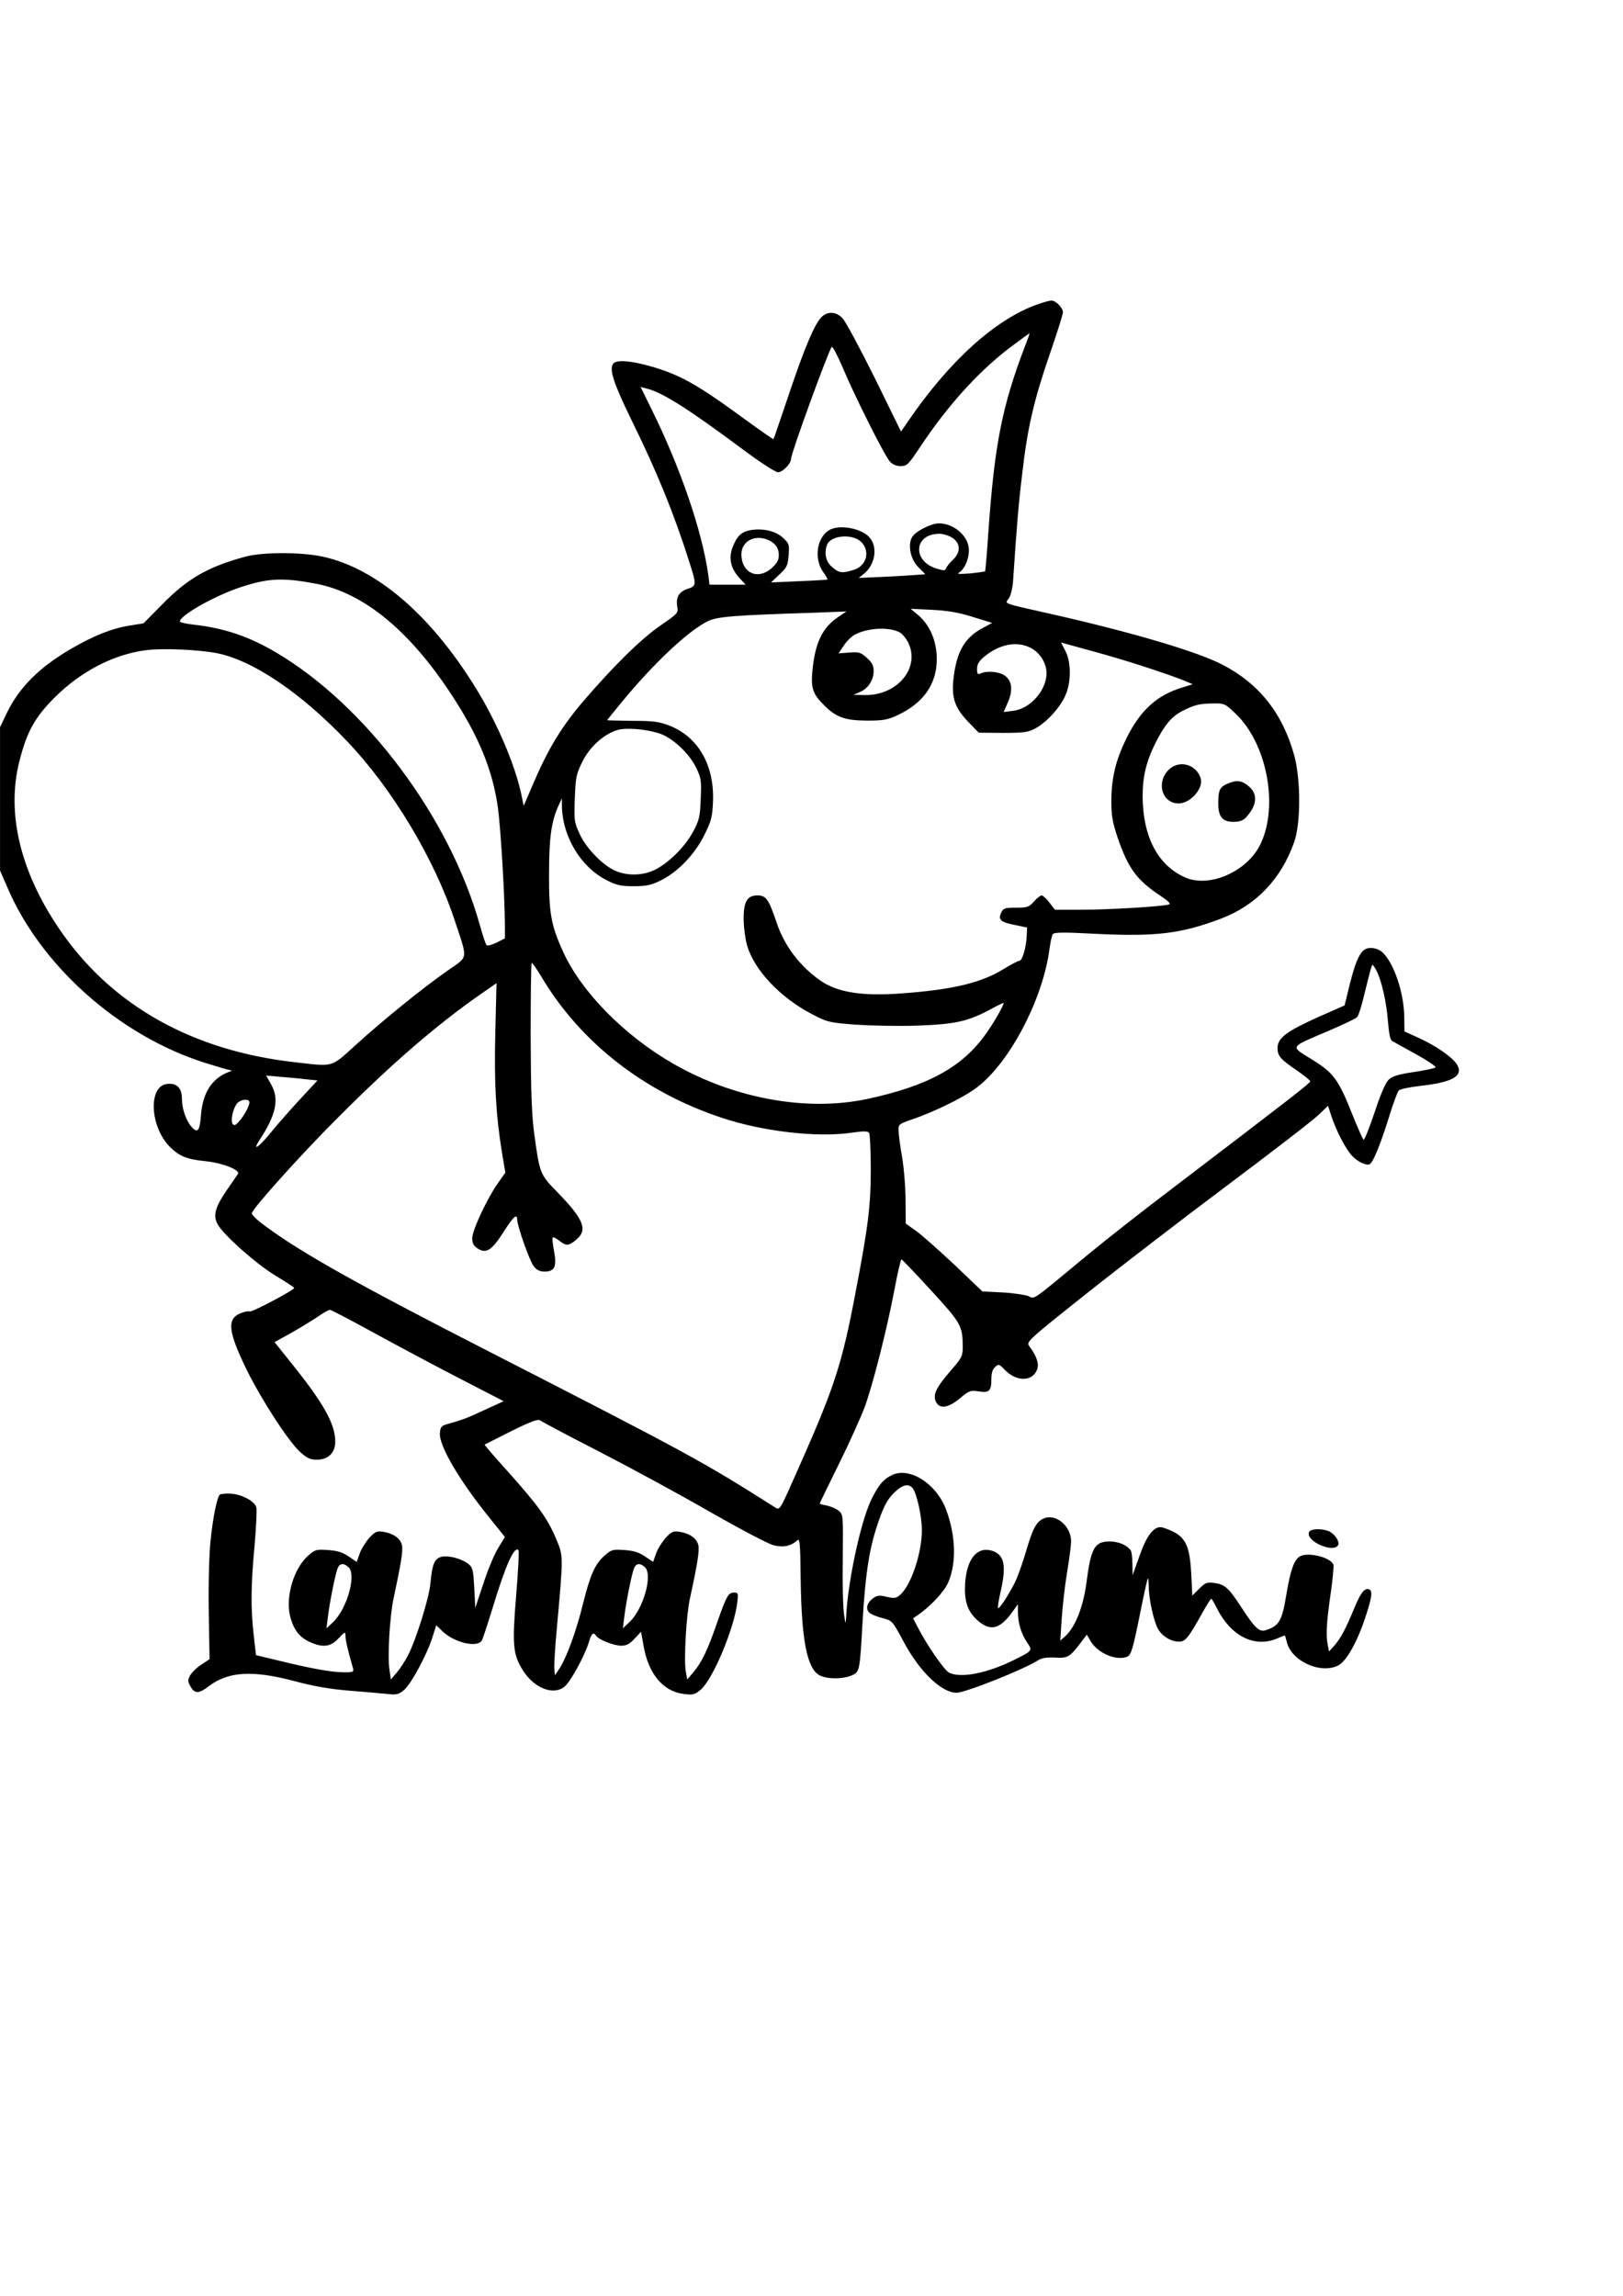
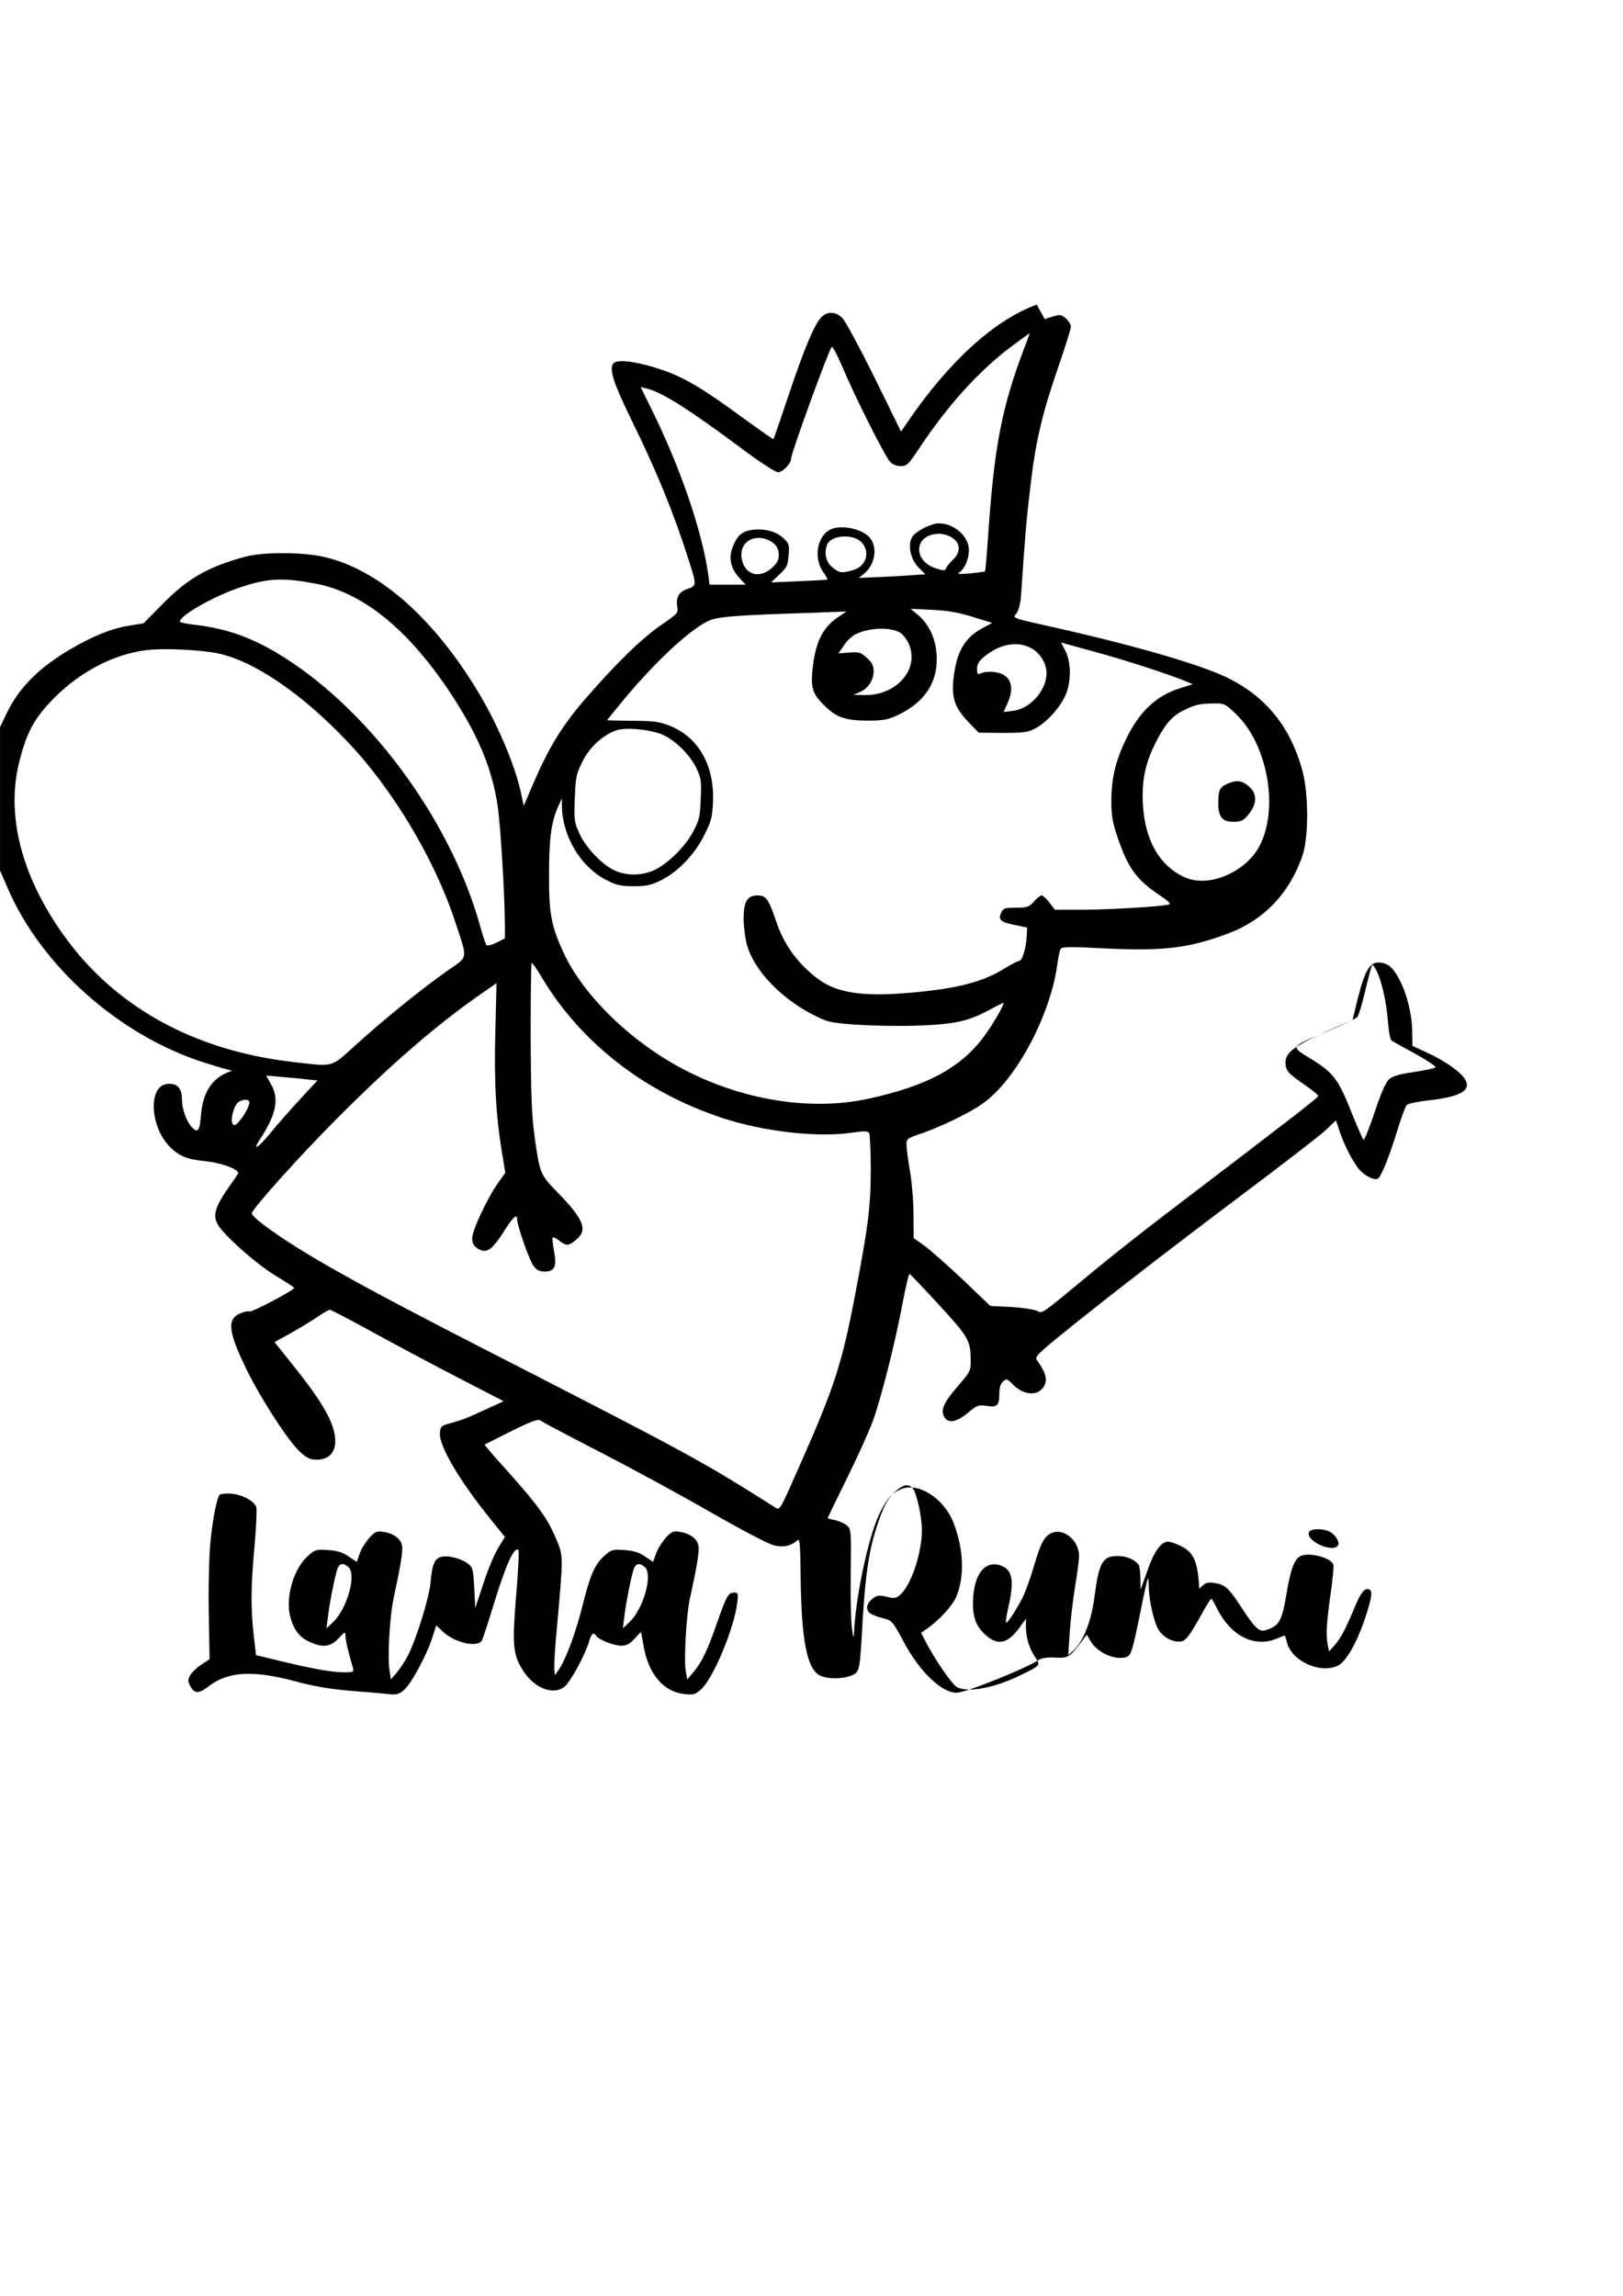
<svg xmlns="http://www.w3.org/2000/svg" version="1.0" width="210mm" height="297mm" viewBox="0 0 794 1123" preserveAspectRatio="xMidYMid meet">
  <g transform="translate(0,1123) scale(0.1,-0.1)" fill="#000000" stroke="none">
-     <path d="M5072 9740 c-205 -74 -430 -278 -631 -573 l-33 -48 -129 263 c-72 145 -142 275 -157 291 -31 33 -73 36 -103 6 -34 -34 -82 -147 -160 -379 -40 -118 -73 -216 -75 -218 -1 -2 -61 40 -133 92 -241 177 -325 224 -474 266 -98 27 -164 31 -178 10 -19 -29 3 -95 90 -274 125 -254 207 -455 282 -691 37 -115 37 -121 -6 -135 -43 -14 -59 -41 -52 -86 6 -33 3 -35 -81 -93 -97 -67 -229 -197 -381 -374 -107 -126 -172 -234 -247 -411 l-42 -98 -11 53 c-31 149 -122 360 -225 526 -220 356 -484 582 -746 640 -105 23 -296 23 -380 0 -185 -50 -285 -108 -411 -238 l-87 -88 -68 -11 c-88 -14 -177 -50 -289 -115 -155 -91 -251 -188 -311 -311 l-34 -71 0 -351 0 -350 36 -83 c164 -384 547 -724 964 -857 52 -16 104 -32 115 -34 l20 -5 -20 -8 c-80 -32 -124 -102 -132 -211 -6 -77 -16 -89 -46 -56 -26 29 -47 88 -47 135 0 55 -24 80 -72 75 -94 -9 -86 -209 14 -309 46 -45 82 -60 174 -69 84 -9 170 -43 158 -62 -3 -5 -28 -41 -55 -80 -56 -82 -68 -123 -45 -165 25 -50 188 -195 284 -253 50 -30 91 -57 91 -60 1 -10 -209 -121 -218 -115 -6 3 -26 -1 -45 -9 -68 -28 -60 -91 33 -281 72 -145 203 -347 260 -398 33 -30 49 -37 81 -37 56 0 90 34 90 89 0 85 -57 187 -213 381 l-84 105 81 45 c45 25 103 61 130 79 27 19 54 34 60 34 6 0 103 -51 216 -113 113 -62 301 -162 419 -223 l215 -111 -92 -42 c-85 -40 -109 -49 -187 -71 -25 -7 -31 -14 -33 -42 -6 -61 95 -233 244 -417 l74 -92 -34 -56 c-19 -31 -51 -109 -72 -174 l-39 -117 -5 98 c-5 90 -7 100 -30 118 -33 25 -95 42 -130 34 -34 -8 -46 -36 -54 -126 -5 -70 -70 -279 -111 -358 -13 -25 -37 -62 -53 -81 l-30 -35 -7 49 c-10 64 2 263 20 346 36 168 48 238 41 263 -8 32 -41 56 -90 64 -32 5 -40 2 -69 -29 -17 -19 -39 -53 -47 -76 l-15 -42 -40 27 c-30 20 -55 28 -101 31 -57 4 -63 2 -96 -27 -70 -61 -111 -197 -90 -292 16 -67 45 -107 96 -130 65 -30 103 -25 142 17 32 34 34 34 34 12 0 -21 11 -68 36 -155 6 -22 3 -23 -44 -23 -58 0 -159 18 -318 57 l-112 27 -11 98 c-15 132 -14 241 4 436 8 90 12 174 9 188 -8 32 -75 67 -131 68 -23 1 -44 -2 -48 -5 -14 -14 -34 -116 -45 -224 -7 -66 -11 -212 -9 -347 l4 -234 -41 -27 c-22 -14 -46 -38 -54 -52 -12 -23 -12 -30 1 -53 21 -38 41 -38 92 1 93 71 214 78 417 24 97 -26 173 -39 270 -47 74 -6 158 -13 185 -16 45 -5 55 -3 82 20 35 30 112 173 139 259 l18 57 30 -29 c59 -57 174 -83 194 -44 5 10 30 86 55 168 61 200 103 293 123 273 4 -4 -1 -105 -11 -223 -20 -243 -16 -288 34 -367 55 -86 147 -122 202 -79 29 23 100 152 120 219 12 42 22 51 35 31 11 -19 87 -49 123 -49 25 0 41 8 65 34 l32 34 12 -66 c23 -139 96 -226 197 -238 45 -6 54 -3 82 20 60 50 165 300 180 428 5 43 4 48 -14 48 -30 0 -38 -14 -84 -145 -48 -139 -76 -196 -117 -245 l-30 -35 -7 39 c-10 53 2 275 20 356 37 169 48 238 41 263 -8 32 -41 56 -90 64 -32 5 -40 2 -69 -29 -17 -19 -39 -53 -47 -76 l-15 -42 -40 27 c-30 20 -55 28 -101 31 -57 4 -63 2 -96 -27 -47 -41 -70 -92 -106 -236 -32 -131 -79 -260 -114 -315 l-23 -35 -3 29 c-2 16 3 106 12 200 32 358 33 352 -3 438 -42 100 -89 165 -233 326 -66 73 -119 134 -117 136 2 1 61 31 131 66 97 48 131 60 141 52 7 -6 139 -76 293 -155 153 -79 397 -211 540 -294 144 -82 282 -155 307 -161 48 -13 86 -5 117 23 13 12 15 -9 17 -188 4 -299 31 -440 93 -472 37 -19 110 -19 155 -1 41 18 41 16 55 266 13 219 30 338 66 452 33 103 54 145 91 179 39 37 66 43 87 21 20 -23 46 -138 46 -207 0 -110 -51 -264 -103 -313 -22 -20 -29 -22 -68 -13 -37 9 -48 8 -69 -8 -30 -22 -37 -53 -15 -71 9 -7 37 -19 63 -25 46 -12 48 -13 103 -116 78 -146 185 -249 259 -249 43 0 329 114 399 159 17 11 43 15 83 13 62 -4 72 2 129 78 l26 34 18 -31 c35 -59 124 -98 179 -77 20 8 29 39 66 224 17 85 33 156 35 159 3 2 5 -16 5 -40 0 -60 25 -173 46 -208 21 -36 63 -61 102 -61 32 0 46 18 121 153 18 31 34 57 37 57 2 0 15 -22 29 -50 68 -133 182 -191 292 -145 19 8 37 15 38 15 2 0 6 -14 10 -30 21 -95 166 -161 253 -116 38 20 90 111 128 224 34 101 40 137 25 146 -21 13 -42 -10 -72 -82 -45 -109 -68 -152 -99 -189 l-28 -31 -6 30 c-10 49 -7 105 13 247 11 74 17 140 14 148 -13 35 -121 62 -162 41 -29 -16 -47 -64 -67 -183 -22 -135 -36 -158 -102 -179 -31 -10 -52 9 -117 109 -64 98 -82 115 -134 122 -36 5 -44 2 -74 -28 l-34 -34 -5 105 c-7 132 -26 178 -91 209 -24 12 -51 21 -60 21 -35 0 -69 -45 -102 -140 l-34 -95 -1 55 c0 30 -4 60 -8 66 -18 26 -60 44 -103 44 -74 0 -92 -31 -114 -203 -16 -118 -54 -214 -102 -259 l-26 -23 7 107 c4 58 15 159 26 225 11 65 20 134 20 154 0 75 -76 138 -135 111 -36 -16 -53 -50 -86 -162 -16 -56 -41 -124 -55 -153 -33 -64 -76 -129 -81 -123 -3 3 2 36 11 75 31 134 20 187 -42 206 -71 21 -121 -38 -130 -155 -6 -90 10 -140 58 -184 63 -57 110 -47 171 37 l29 40 0 -39 c0 -53 16 -105 44 -147 28 -41 29 -41 -60 -85 -133 -67 -267 -93 -322 -63 -24 13 -111 140 -152 221 l-23 44 23 16 c62 42 130 115 149 160 41 96 37 229 -11 357 -46 123 -173 206 -259 170 -46 -20 -72 -50 -109 -128 -53 -114 -115 -411 -121 -577 -1 -28 -4 -23 -10 23 -5 33 -8 156 -6 273 2 213 2 214 -21 233 -13 10 -39 21 -58 25 -19 3 -34 8 -34 9 0 2 42 89 94 194 52 105 108 230 126 278 40 109 109 380 146 576 15 81 31 147 34 147 3 0 68 -68 144 -151 148 -161 155 -174 156 -275 0 -47 -4 -55 -56 -115 -73 -84 -91 -120 -76 -154 18 -39 60 -33 118 15 45 38 52 40 93 34 51 -8 61 2 61 62 0 27 6 47 18 57 17 16 20 15 47 -13 58 -60 137 -59 159 2 10 28 -2 64 -39 114 -15 20 -7 28 271 249 158 126 469 365 693 533 223 167 427 324 452 349 l46 44 17 -52 c24 -72 69 -158 100 -192 28 -30 72 -51 88 -41 16 10 53 100 93 229 20 66 42 125 48 131 7 7 56 17 110 23 158 18 210 50 173 107 -24 35 -100 88 -183 126 l-72 33 -1 66 c0 120 -51 271 -108 322 -12 11 -35 20 -53 20 -46 3 -70 -38 -104 -171 l-27 -110 -127 -56 c-156 -70 -201 -103 -201 -152 0 -40 14 -55 99 -113 33 -23 61 -46 61 -50 0 -9 -97 -84 -668 -519 -147 -111 -339 -262 -427 -335 -273 -226 -252 -212 -283 -197 -15 6 -72 15 -126 18 l-100 5 -135 129 c-75 70 -159 145 -188 166 l-52 37 -1 116 c0 63 -8 158 -17 210 -9 52 -17 109 -17 128 -1 33 0 33 79 60 89 31 227 97 289 141 166 113 339 438 371 693 4 30 11 60 15 67 6 10 48 11 216 2 290 -14 412 1 606 74 172 65 295 193 359 374 33 91 33 306 1 424 -57 207 -172 352 -352 445 -123 64 -438 157 -830 246 -258 58 -234 50 -214 79 9 14 18 51 20 83 19 285 27 380 45 527 25 223 58 362 135 585 35 102 64 193 64 203 0 23 -35 58 -57 58 -10 -1 -42 -9 -71 -20z m-59 -207 c-111 -292 -147 -477 -177 -896 -7 -109 -15 -200 -17 -202 -2 -1 -35 -6 -74 -10 -53 -4 -66 -3 -52 5 26 17 47 64 47 109 0 67 -72 131 -147 131 -37 0 -111 -37 -130 -66 -24 -38 -9 -110 31 -150 l33 -33 -71 -5 c-39 -3 -113 -7 -163 -9 l-92 -4 24 19 c57 45 71 133 28 180 -41 46 -155 65 -201 32 -57 -39 -69 -136 -27 -199 15 -20 25 -38 23 -40 -2 -1 -64 -5 -140 -8 l-136 -6 40 38 c37 34 42 44 46 94 4 53 3 58 -27 86 -35 33 -97 48 -158 38 -46 -8 -68 -29 -89 -84 -21 -54 -9 -105 35 -152 l29 -31 -88 0 -89 0 -6 48 c-30 214 -137 527 -279 813 l-52 106 35 -9 c77 -21 204 -102 466 -297 84 -63 159 -111 171 -111 23 0 64 42 64 66 0 27 183 529 199 547 4 4 27 -39 51 -95 60 -144 208 -438 233 -465 13 -15 32 -23 53 -23 31 0 38 7 95 93 136 205 289 373 444 490 50 37 91 67 92 67 1 0 -9 -30 -24 -67z m-364 -928 c50 -25 55 -74 13 -113 -16 -15 -31 -34 -34 -42 -4 -12 -11 -12 -44 -2 -122 36 -114 169 9 171 15 1 41 -6 56 -14z m-432 -30 c42 -48 19 -117 -45 -134 -54 -16 -67 -14 -101 15 -31 26 -40 68 -25 109 19 49 132 56 171 10z m-464 16 c38 -15 57 -40 57 -76 0 -25 -8 -40 -36 -65 -67 -58 -144 -24 -147 65 -2 64 60 101 126 76z m-2203 -217 c231 -46 454 -229 660 -544 131 -200 198 -362 225 -545 14 -99 34 -426 35 -582 l0 -63 -41 -21 c-23 -11 -45 -17 -49 -12 -4 4 -20 51 -34 103 -148 523 -555 1067 -993 1327 -137 81 -257 121 -410 138 -35 4 -63 11 -63 15 0 30 174 128 301 169 133 44 207 46 369 15z m3210 -162 l94 -29 -39 -21 c-95 -48 -136 -118 -151 -257 -9 -89 8 -138 71 -204 l53 -55 119 -1 c102 0 123 3 158 22 54 28 122 103 147 161 29 64 29 163 0 218 l-21 41 160 -44 c149 -40 367 -111 449 -145 l35 -15 -51 -16 c-124 -37 -206 -112 -274 -250 -52 -107 -72 -191 -73 -302 0 -76 5 -105 31 -183 52 -151 94 -208 211 -285 36 -24 50 -38 40 -41 -26 -10 -294 -26 -426 -26 l-132 0 -27 35 c-14 19 -32 35 -38 35 -6 0 -23 -13 -38 -30 -24 -27 -32 -30 -87 -30 -56 0 -62 -2 -73 -25 -16 -34 -3 -46 69 -60 l58 -12 -2 -40 c-2 -57 -22 -123 -36 -123 -7 0 -41 -18 -77 -40 -108 -67 -248 -101 -496 -119 -193 -15 -314 4 -397 60 -103 71 -180 172 -218 287 -39 115 -51 132 -94 132 -50 0 -68 -31 -67 -121 1 -38 8 -94 17 -124 35 -120 161 -254 316 -335 76 -40 86 -42 212 -52 73 -5 209 -8 302 -5 189 7 250 20 363 81 34 19 62 32 62 30 0 -13 -48 -97 -86 -150 -115 -163 -282 -255 -578 -319 -297 -64 -652 0 -951 171 -239 137 -450 351 -539 546 -60 130 -71 192 -70 383 0 175 11 254 44 329 l19 41 0 -40 c3 -148 93 -297 218 -360 48 -25 69 -30 133 -30 62 0 85 5 132 28 84 41 168 129 214 223 34 68 39 89 42 160 8 180 -71 319 -214 375 -50 19 -78 23 -181 23 -68 1 -123 2 -123 3 0 1 35 44 77 95 153 185 318 340 413 388 47 24 123 30 528 43 l153 6 -40 -27 c-79 -53 -114 -127 -127 -268 -7 -80 3 -110 57 -163 59 -60 103 -75 209 -76 82 0 103 4 152 27 126 59 191 152 191 274 0 87 -33 166 -91 215 l-37 31 105 -5 c77 -4 130 -13 200 -35z m-354 -78 c12 -9 29 -30 38 -49 58 -122 -53 -256 -211 -255 l-58 1 32 14 c40 17 67 58 67 103 0 27 -8 41 -33 64 -30 27 -39 30 -86 26 l-53 -4 26 38 c14 22 39 46 55 54 66 35 176 38 223 8z m634 -72 c47 -23 80 -75 80 -126 -1 -84 -81 -174 -164 -183 l-46 -6 21 48 c26 59 20 108 -18 132 -27 18 -86 23 -115 9 -15 -7 -18 -3 -18 22 0 22 9 38 33 58 73 62 160 80 227 46z m-3979 -27 c176 -35 412 -194 637 -431 220 -230 427 -575 526 -875 66 -200 69 -174 -36 -248 -120 -84 -307 -235 -445 -360 -128 -116 -106 -109 -308 -86 -488 56 -876 271 -1127 625 -205 289 -279 584 -214 844 38 149 76 217 175 316 129 128 291 211 449 230 83 10 255 2 343 -15z m4984 -296 c152 -144 211 -448 123 -635 -63 -136 -250 -219 -370 -166 -134 59 -207 200 -208 397 0 97 18 172 64 263 44 87 78 127 130 154 59 30 83 36 149 37 57 1 60 0 112 -50z m-2824 -95 c66 -20 149 -96 185 -170 24 -50 26 -62 22 -151 -3 -88 -7 -104 -37 -161 -45 -84 -142 -174 -212 -197 -59 -20 -129 -16 -180 11 -60 31 -135 111 -164 176 -26 57 -27 67 -23 173 4 103 7 119 37 179 35 72 105 135 171 155 42 12 130 6 201 -15z m-573 -1191 c192 -323 504 -566 887 -692 200 -66 462 -96 629 -72 63 9 81 9 88 -1 4 -7 8 -87 8 -178 0 -179 -13 -282 -76 -610 -64 -338 -102 -455 -268 -830 -107 -241 -99 -229 -128 -211 -352 223 -410 255 -1398 761 -645 330 -914 481 -1093 613 -37 27 -67 55 -65 63 6 26 247 294 423 469 260 261 479 450 692 599 l82 57 -6 -243 c-6 -250 3 -404 33 -588 l16 -96 -35 -50 c-52 -72 -127 -232 -127 -271 0 -24 7 -37 25 -49 43 -28 69 -12 126 76 49 78 69 96 69 65 0 -31 61 -204 81 -229 15 -19 30 -26 54 -26 49 0 60 26 45 102 -6 33 -9 62 -6 65 3 3 17 -4 32 -16 35 -27 46 -26 83 5 58 48 37 100 -94 234 -83 85 -85 90 -111 280 -13 95 -17 210 -18 483 0 196 2 357 5 357 4 0 25 -30 47 -67z m4086 29 c25 -48 49 -153 56 -246 5 -61 11 -93 21 -98 8 -5 60 -34 117 -65 56 -31 99 -60 95 -64 -5 -5 -53 -15 -107 -23 -74 -11 -104 -20 -122 -37 -15 -14 -40 -71 -69 -160 -26 -77 -50 -137 -54 -134 -4 2 -29 59 -56 126 -67 169 -91 202 -199 268 -105 65 -110 56 80 137 73 31 138 62 144 69 6 7 20 50 31 96 35 143 40 159 44 159 3 0 11 -13 19 -28z m-5240 -531 l59 -6 -88 -95 c-48 -52 -112 -125 -142 -162 -57 -70 -91 -93 -54 -35 81 122 98 200 58 271 l-25 45 66 -6 c37 -3 94 -8 126 -12z m-274 -113 c0 -19 -28 -70 -53 -96 -15 -17 -23 -19 -29 -10 -10 16 -1 66 18 96 15 24 64 31 64 10z m486 -2275 c38 -39 -9 -204 -77 -268 l-32 -30 7 55 c8 70 36 208 47 237 10 27 31 29 55 6z m1450 0 c38 -39 -9 -204 -77 -268 l-32 -30 7 55 c8 70 36 208 47 237 10 27 31 29 55 6z" />
-     <path d="M5717 7464 c-62 -62 -32 -164 49 -164 58 0 123 74 108 123 -21 69 -107 92 -157 41z" />
+     <path d="M5072 9740 c-205 -74 -430 -278 -631 -573 l-33 -48 -129 263 c-72 145 -142 275 -157 291 -31 33 -73 36 -103 6 -34 -34 -82 -147 -160 -379 -40 -118 -73 -216 -75 -218 -1 -2 -61 40 -133 92 -241 177 -325 224 -474 266 -98 27 -164 31 -178 10 -19 -29 3 -95 90 -274 125 -254 207 -455 282 -691 37 -115 37 -121 -6 -135 -43 -14 -59 -41 -52 -86 6 -33 3 -35 -81 -93 -97 -67 -229 -197 -381 -374 -107 -126 -172 -234 -247 -411 l-42 -98 -11 53 c-31 149 -122 360 -225 526 -220 356 -484 582 -746 640 -105 23 -296 23 -380 0 -185 -50 -285 -108 -411 -238 l-87 -88 -68 -11 c-88 -14 -177 -50 -289 -115 -155 -91 -251 -188 -311 -311 l-34 -71 0 -351 0 -350 36 -83 c164 -384 547 -724 964 -857 52 -16 104 -32 115 -34 l20 -5 -20 -8 c-80 -32 -124 -102 -132 -211 -6 -77 -16 -89 -46 -56 -26 29 -47 88 -47 135 0 55 -24 80 -72 75 -94 -9 -86 -209 14 -309 46 -45 82 -60 174 -69 84 -9 170 -43 158 -62 -3 -5 -28 -41 -55 -80 -56 -82 -68 -123 -45 -165 25 -50 188 -195 284 -253 50 -30 91 -57 91 -60 1 -10 -209 -121 -218 -115 -6 3 -26 -1 -45 -9 -68 -28 -60 -91 33 -281 72 -145 203 -347 260 -398 33 -30 49 -37 81 -37 56 0 90 34 90 89 0 85 -57 187 -213 381 l-84 105 81 45 c45 25 103 61 130 79 27 19 54 34 60 34 6 0 103 -51 216 -113 113 -62 301 -162 419 -223 l215 -111 -92 -42 c-85 -40 -109 -49 -187 -71 -25 -7 -31 -14 -33 -42 -6 -61 95 -233 244 -417 l74 -92 -34 -56 c-19 -31 -51 -109 -72 -174 l-39 -117 -5 98 c-5 90 -7 100 -30 118 -33 25 -95 42 -130 34 -34 -8 -46 -36 -54 -126 -5 -70 -70 -279 -111 -358 -13 -25 -37 -62 -53 -81 l-30 -35 -7 49 c-10 64 2 263 20 346 36 168 48 238 41 263 -8 32 -41 56 -90 64 -32 5 -40 2 -69 -29 -17 -19 -39 -53 -47 -76 l-15 -42 -40 27 c-30 20 -55 28 -101 31 -57 4 -63 2 -96 -27 -70 -61 -111 -197 -90 -292 16 -67 45 -107 96 -130 65 -30 103 -25 142 17 32 34 34 34 34 12 0 -21 11 -68 36 -155 6 -22 3 -23 -44 -23 -58 0 -159 18 -318 57 l-112 27 -11 98 c-15 132 -14 241 4 436 8 90 12 174 9 188 -8 32 -75 67 -131 68 -23 1 -44 -2 -48 -5 -14 -14 -34 -116 -45 -224 -7 -66 -11 -212 -9 -347 l4 -234 -41 -27 c-22 -14 -46 -38 -54 -52 -12 -23 -12 -30 1 -53 21 -38 41 -38 92 1 93 71 214 78 417 24 97 -26 173 -39 270 -47 74 -6 158 -13 185 -16 45 -5 55 -3 82 20 35 30 112 173 139 259 l18 57 30 -29 c59 -57 174 -83 194 -44 5 10 30 86 55 168 61 200 103 293 123 273 4 -4 -1 -105 -11 -223 -20 -243 -16 -288 34 -367 55 -86 147 -122 202 -79 29 23 100 152 120 219 12 42 22 51 35 31 11 -19 87 -49 123 -49 25 0 41 8 65 34 l32 34 12 -66 c23 -139 96 -226 197 -238 45 -6 54 -3 82 20 60 50 165 300 180 428 5 43 4 48 -14 48 -30 0 -38 -14 -84 -145 -48 -139 -76 -196 -117 -245 l-30 -35 -7 39 c-10 53 2 275 20 356 37 169 48 238 41 263 -8 32 -41 56 -90 64 -32 5 -40 2 -69 -29 -17 -19 -39 -53 -47 -76 l-15 -42 -40 27 c-30 20 -55 28 -101 31 -57 4 -63 2 -96 -27 -47 -41 -70 -92 -106 -236 -32 -131 -79 -260 -114 -315 l-23 -35 -3 29 c-2 16 3 106 12 200 32 358 33 352 -3 438 -42 100 -89 165 -233 326 -66 73 -119 134 -117 136 2 1 61 31 131 66 97 48 131 60 141 52 7 -6 139 -76 293 -155 153 -79 397 -211 540 -294 144 -82 282 -155 307 -161 48 -13 86 -5 117 23 13 12 15 -9 17 -188 4 -299 31 -440 93 -472 37 -19 110 -19 155 -1 41 18 41 16 55 266 13 219 30 338 66 452 33 103 54 145 91 179 39 37 66 43 87 21 20 -23 46 -138 46 -207 0 -110 -51 -264 -103 -313 -22 -20 -29 -22 -68 -13 -37 9 -48 8 -69 -8 -30 -22 -37 -53 -15 -71 9 -7 37 -19 63 -25 46 -12 48 -13 103 -116 78 -146 185 -249 259 -249 43 0 329 114 399 159 17 11 43 15 83 13 62 -4 72 2 129 78 l26 34 18 -31 c35 -59 124 -98 179 -77 20 8 29 39 66 224 17 85 33 156 35 159 3 2 5 -16 5 -40 0 -60 25 -173 46 -208 21 -36 63 -61 102 -61 32 0 46 18 121 153 18 31 34 57 37 57 2 0 15 -22 29 -50 68 -133 182 -191 292 -145 19 8 37 15 38 15 2 0 6 -14 10 -30 21 -95 166 -161 253 -116 38 20 90 111 128 224 34 101 40 137 25 146 -21 13 -42 -10 -72 -82 -45 -109 -68 -152 -99 -189 l-28 -31 -6 30 c-10 49 -7 105 13 247 11 74 17 140 14 148 -13 35 -121 62 -162 41 -29 -16 -47 -64 -67 -183 -22 -135 -36 -158 -102 -179 -31 -10 -52 9 -117 109 -64 98 -82 115 -134 122 -36 5 -44 2 -74 -28 c-7 132 -26 178 -91 209 -24 12 -51 21 -60 21 -35 0 -69 -45 -102 -140 l-34 -95 -1 55 c0 30 -4 60 -8 66 -18 26 -60 44 -103 44 -74 0 -92 -31 -114 -203 -16 -118 -54 -214 -102 -259 l-26 -23 7 107 c4 58 15 159 26 225 11 65 20 134 20 154 0 75 -76 138 -135 111 -36 -16 -53 -50 -86 -162 -16 -56 -41 -124 -55 -153 -33 -64 -76 -129 -81 -123 -3 3 2 36 11 75 31 134 20 187 -42 206 -71 21 -121 -38 -130 -155 -6 -90 10 -140 58 -184 63 -57 110 -47 171 37 l29 40 0 -39 c0 -53 16 -105 44 -147 28 -41 29 -41 -60 -85 -133 -67 -267 -93 -322 -63 -24 13 -111 140 -152 221 l-23 44 23 16 c62 42 130 115 149 160 41 96 37 229 -11 357 -46 123 -173 206 -259 170 -46 -20 -72 -50 -109 -128 -53 -114 -115 -411 -121 -577 -1 -28 -4 -23 -10 23 -5 33 -8 156 -6 273 2 213 2 214 -21 233 -13 10 -39 21 -58 25 -19 3 -34 8 -34 9 0 2 42 89 94 194 52 105 108 230 126 278 40 109 109 380 146 576 15 81 31 147 34 147 3 0 68 -68 144 -151 148 -161 155 -174 156 -275 0 -47 -4 -55 -56 -115 -73 -84 -91 -120 -76 -154 18 -39 60 -33 118 15 45 38 52 40 93 34 51 -8 61 2 61 62 0 27 6 47 18 57 17 16 20 15 47 -13 58 -60 137 -59 159 2 10 28 -2 64 -39 114 -15 20 -7 28 271 249 158 126 469 365 693 533 223 167 427 324 452 349 l46 44 17 -52 c24 -72 69 -158 100 -192 28 -30 72 -51 88 -41 16 10 53 100 93 229 20 66 42 125 48 131 7 7 56 17 110 23 158 18 210 50 173 107 -24 35 -100 88 -183 126 l-72 33 -1 66 c0 120 -51 271 -108 322 -12 11 -35 20 -53 20 -46 3 -70 -38 -104 -171 l-27 -110 -127 -56 c-156 -70 -201 -103 -201 -152 0 -40 14 -55 99 -113 33 -23 61 -46 61 -50 0 -9 -97 -84 -668 -519 -147 -111 -339 -262 -427 -335 -273 -226 -252 -212 -283 -197 -15 6 -72 15 -126 18 l-100 5 -135 129 c-75 70 -159 145 -188 166 l-52 37 -1 116 c0 63 -8 158 -17 210 -9 52 -17 109 -17 128 -1 33 0 33 79 60 89 31 227 97 289 141 166 113 339 438 371 693 4 30 11 60 15 67 6 10 48 11 216 2 290 -14 412 1 606 74 172 65 295 193 359 374 33 91 33 306 1 424 -57 207 -172 352 -352 445 -123 64 -438 157 -830 246 -258 58 -234 50 -214 79 9 14 18 51 20 83 19 285 27 380 45 527 25 223 58 362 135 585 35 102 64 193 64 203 0 23 -35 58 -57 58 -10 -1 -42 -9 -71 -20z m-59 -207 c-111 -292 -147 -477 -177 -896 -7 -109 -15 -200 -17 -202 -2 -1 -35 -6 -74 -10 -53 -4 -66 -3 -52 5 26 17 47 64 47 109 0 67 -72 131 -147 131 -37 0 -111 -37 -130 -66 -24 -38 -9 -110 31 -150 l33 -33 -71 -5 c-39 -3 -113 -7 -163 -9 l-92 -4 24 19 c57 45 71 133 28 180 -41 46 -155 65 -201 32 -57 -39 -69 -136 -27 -199 15 -20 25 -38 23 -40 -2 -1 -64 -5 -140 -8 l-136 -6 40 38 c37 34 42 44 46 94 4 53 3 58 -27 86 -35 33 -97 48 -158 38 -46 -8 -68 -29 -89 -84 -21 -54 -9 -105 35 -152 l29 -31 -88 0 -89 0 -6 48 c-30 214 -137 527 -279 813 l-52 106 35 -9 c77 -21 204 -102 466 -297 84 -63 159 -111 171 -111 23 0 64 42 64 66 0 27 183 529 199 547 4 4 27 -39 51 -95 60 -144 208 -438 233 -465 13 -15 32 -23 53 -23 31 0 38 7 95 93 136 205 289 373 444 490 50 37 91 67 92 67 1 0 -9 -30 -24 -67z m-364 -928 c50 -25 55 -74 13 -113 -16 -15 -31 -34 -34 -42 -4 -12 -11 -12 -44 -2 -122 36 -114 169 9 171 15 1 41 -6 56 -14z m-432 -30 c42 -48 19 -117 -45 -134 -54 -16 -67 -14 -101 15 -31 26 -40 68 -25 109 19 49 132 56 171 10z m-464 16 c38 -15 57 -40 57 -76 0 -25 -8 -40 -36 -65 -67 -58 -144 -24 -147 65 -2 64 60 101 126 76z m-2203 -217 c231 -46 454 -229 660 -544 131 -200 198 -362 225 -545 14 -99 34 -426 35 -582 l0 -63 -41 -21 c-23 -11 -45 -17 -49 -12 -4 4 -20 51 -34 103 -148 523 -555 1067 -993 1327 -137 81 -257 121 -410 138 -35 4 -63 11 -63 15 0 30 174 128 301 169 133 44 207 46 369 15z m3210 -162 l94 -29 -39 -21 c-95 -48 -136 -118 -151 -257 -9 -89 8 -138 71 -204 l53 -55 119 -1 c102 0 123 3 158 22 54 28 122 103 147 161 29 64 29 163 0 218 l-21 41 160 -44 c149 -40 367 -111 449 -145 l35 -15 -51 -16 c-124 -37 -206 -112 -274 -250 -52 -107 -72 -191 -73 -302 0 -76 5 -105 31 -183 52 -151 94 -208 211 -285 36 -24 50 -38 40 -41 -26 -10 -294 -26 -426 -26 l-132 0 -27 35 c-14 19 -32 35 -38 35 -6 0 -23 -13 -38 -30 -24 -27 -32 -30 -87 -30 -56 0 -62 -2 -73 -25 -16 -34 -3 -46 69 -60 l58 -12 -2 -40 c-2 -57 -22 -123 -36 -123 -7 0 -41 -18 -77 -40 -108 -67 -248 -101 -496 -119 -193 -15 -314 4 -397 60 -103 71 -180 172 -218 287 -39 115 -51 132 -94 132 -50 0 -68 -31 -67 -121 1 -38 8 -94 17 -124 35 -120 161 -254 316 -335 76 -40 86 -42 212 -52 73 -5 209 -8 302 -5 189 7 250 20 363 81 34 19 62 32 62 30 0 -13 -48 -97 -86 -150 -115 -163 -282 -255 -578 -319 -297 -64 -652 0 -951 171 -239 137 -450 351 -539 546 -60 130 -71 192 -70 383 0 175 11 254 44 329 l19 41 0 -40 c3 -148 93 -297 218 -360 48 -25 69 -30 133 -30 62 0 85 5 132 28 84 41 168 129 214 223 34 68 39 89 42 160 8 180 -71 319 -214 375 -50 19 -78 23 -181 23 -68 1 -123 2 -123 3 0 1 35 44 77 95 153 185 318 340 413 388 47 24 123 30 528 43 l153 6 -40 -27 c-79 -53 -114 -127 -127 -268 -7 -80 3 -110 57 -163 59 -60 103 -75 209 -76 82 0 103 4 152 27 126 59 191 152 191 274 0 87 -33 166 -91 215 l-37 31 105 -5 c77 -4 130 -13 200 -35z m-354 -78 c12 -9 29 -30 38 -49 58 -122 -53 -256 -211 -255 l-58 1 32 14 c40 17 67 58 67 103 0 27 -8 41 -33 64 -30 27 -39 30 -86 26 l-53 -4 26 38 c14 22 39 46 55 54 66 35 176 38 223 8z m634 -72 c47 -23 80 -75 80 -126 -1 -84 -81 -174 -164 -183 l-46 -6 21 48 c26 59 20 108 -18 132 -27 18 -86 23 -115 9 -15 -7 -18 -3 -18 22 0 22 9 38 33 58 73 62 160 80 227 46z m-3979 -27 c176 -35 412 -194 637 -431 220 -230 427 -575 526 -875 66 -200 69 -174 -36 -248 -120 -84 -307 -235 -445 -360 -128 -116 -106 -109 -308 -86 -488 56 -876 271 -1127 625 -205 289 -279 584 -214 844 38 149 76 217 175 316 129 128 291 211 449 230 83 10 255 2 343 -15z m4984 -296 c152 -144 211 -448 123 -635 -63 -136 -250 -219 -370 -166 -134 59 -207 200 -208 397 0 97 18 172 64 263 44 87 78 127 130 154 59 30 83 36 149 37 57 1 60 0 112 -50z m-2824 -95 c66 -20 149 -96 185 -170 24 -50 26 -62 22 -151 -3 -88 -7 -104 -37 -161 -45 -84 -142 -174 -212 -197 -59 -20 -129 -16 -180 11 -60 31 -135 111 -164 176 -26 57 -27 67 -23 173 4 103 7 119 37 179 35 72 105 135 171 155 42 12 130 6 201 -15z m-573 -1191 c192 -323 504 -566 887 -692 200 -66 462 -96 629 -72 63 9 81 9 88 -1 4 -7 8 -87 8 -178 0 -179 -13 -282 -76 -610 -64 -338 -102 -455 -268 -830 -107 -241 -99 -229 -128 -211 -352 223 -410 255 -1398 761 -645 330 -914 481 -1093 613 -37 27 -67 55 -65 63 6 26 247 294 423 469 260 261 479 450 692 599 l82 57 -6 -243 c-6 -250 3 -404 33 -588 l16 -96 -35 -50 c-52 -72 -127 -232 -127 -271 0 -24 7 -37 25 -49 43 -28 69 -12 126 76 49 78 69 96 69 65 0 -31 61 -204 81 -229 15 -19 30 -26 54 -26 49 0 60 26 45 102 -6 33 -9 62 -6 65 3 3 17 -4 32 -16 35 -27 46 -26 83 5 58 48 37 100 -94 234 -83 85 -85 90 -111 280 -13 95 -17 210 -18 483 0 196 2 357 5 357 4 0 25 -30 47 -67z m4086 29 c25 -48 49 -153 56 -246 5 -61 11 -93 21 -98 8 -5 60 -34 117 -65 56 -31 99 -60 95 -64 -5 -5 -53 -15 -107 -23 -74 -11 -104 -20 -122 -37 -15 -14 -40 -71 -69 -160 -26 -77 -50 -137 -54 -134 -4 2 -29 59 -56 126 -67 169 -91 202 -199 268 -105 65 -110 56 80 137 73 31 138 62 144 69 6 7 20 50 31 96 35 143 40 159 44 159 3 0 11 -13 19 -28z m-5240 -531 l59 -6 -88 -95 c-48 -52 -112 -125 -142 -162 -57 -70 -91 -93 -54 -35 81 122 98 200 58 271 l-25 45 66 -6 c37 -3 94 -8 126 -12z m-274 -113 c0 -19 -28 -70 -53 -96 -15 -17 -23 -19 -29 -10 -10 16 -1 66 18 96 15 24 64 31 64 10z m486 -2275 c38 -39 -9 -204 -77 -268 l-32 -30 7 55 c8 70 36 208 47 237 10 27 31 29 55 6z m1450 0 c38 -39 -9 -204 -77 -268 l-32 -30 7 55 c8 70 36 208 47 237 10 27 31 29 55 6z" />
    <path d="M6004 7396 c-37 -16 -44 -32 -44 -95 0 -66 20 -91 74 -91 31 0 48 6 63 23 53 58 58 113 12 151 -34 29 -59 32 -105 12z" />
    <path d="M6404 3735 c-17 -43 117 -103 142 -64 10 16 -15 55 -43 68 -35 16 -93 14 -99 -4z" />
  </g>
</svg>